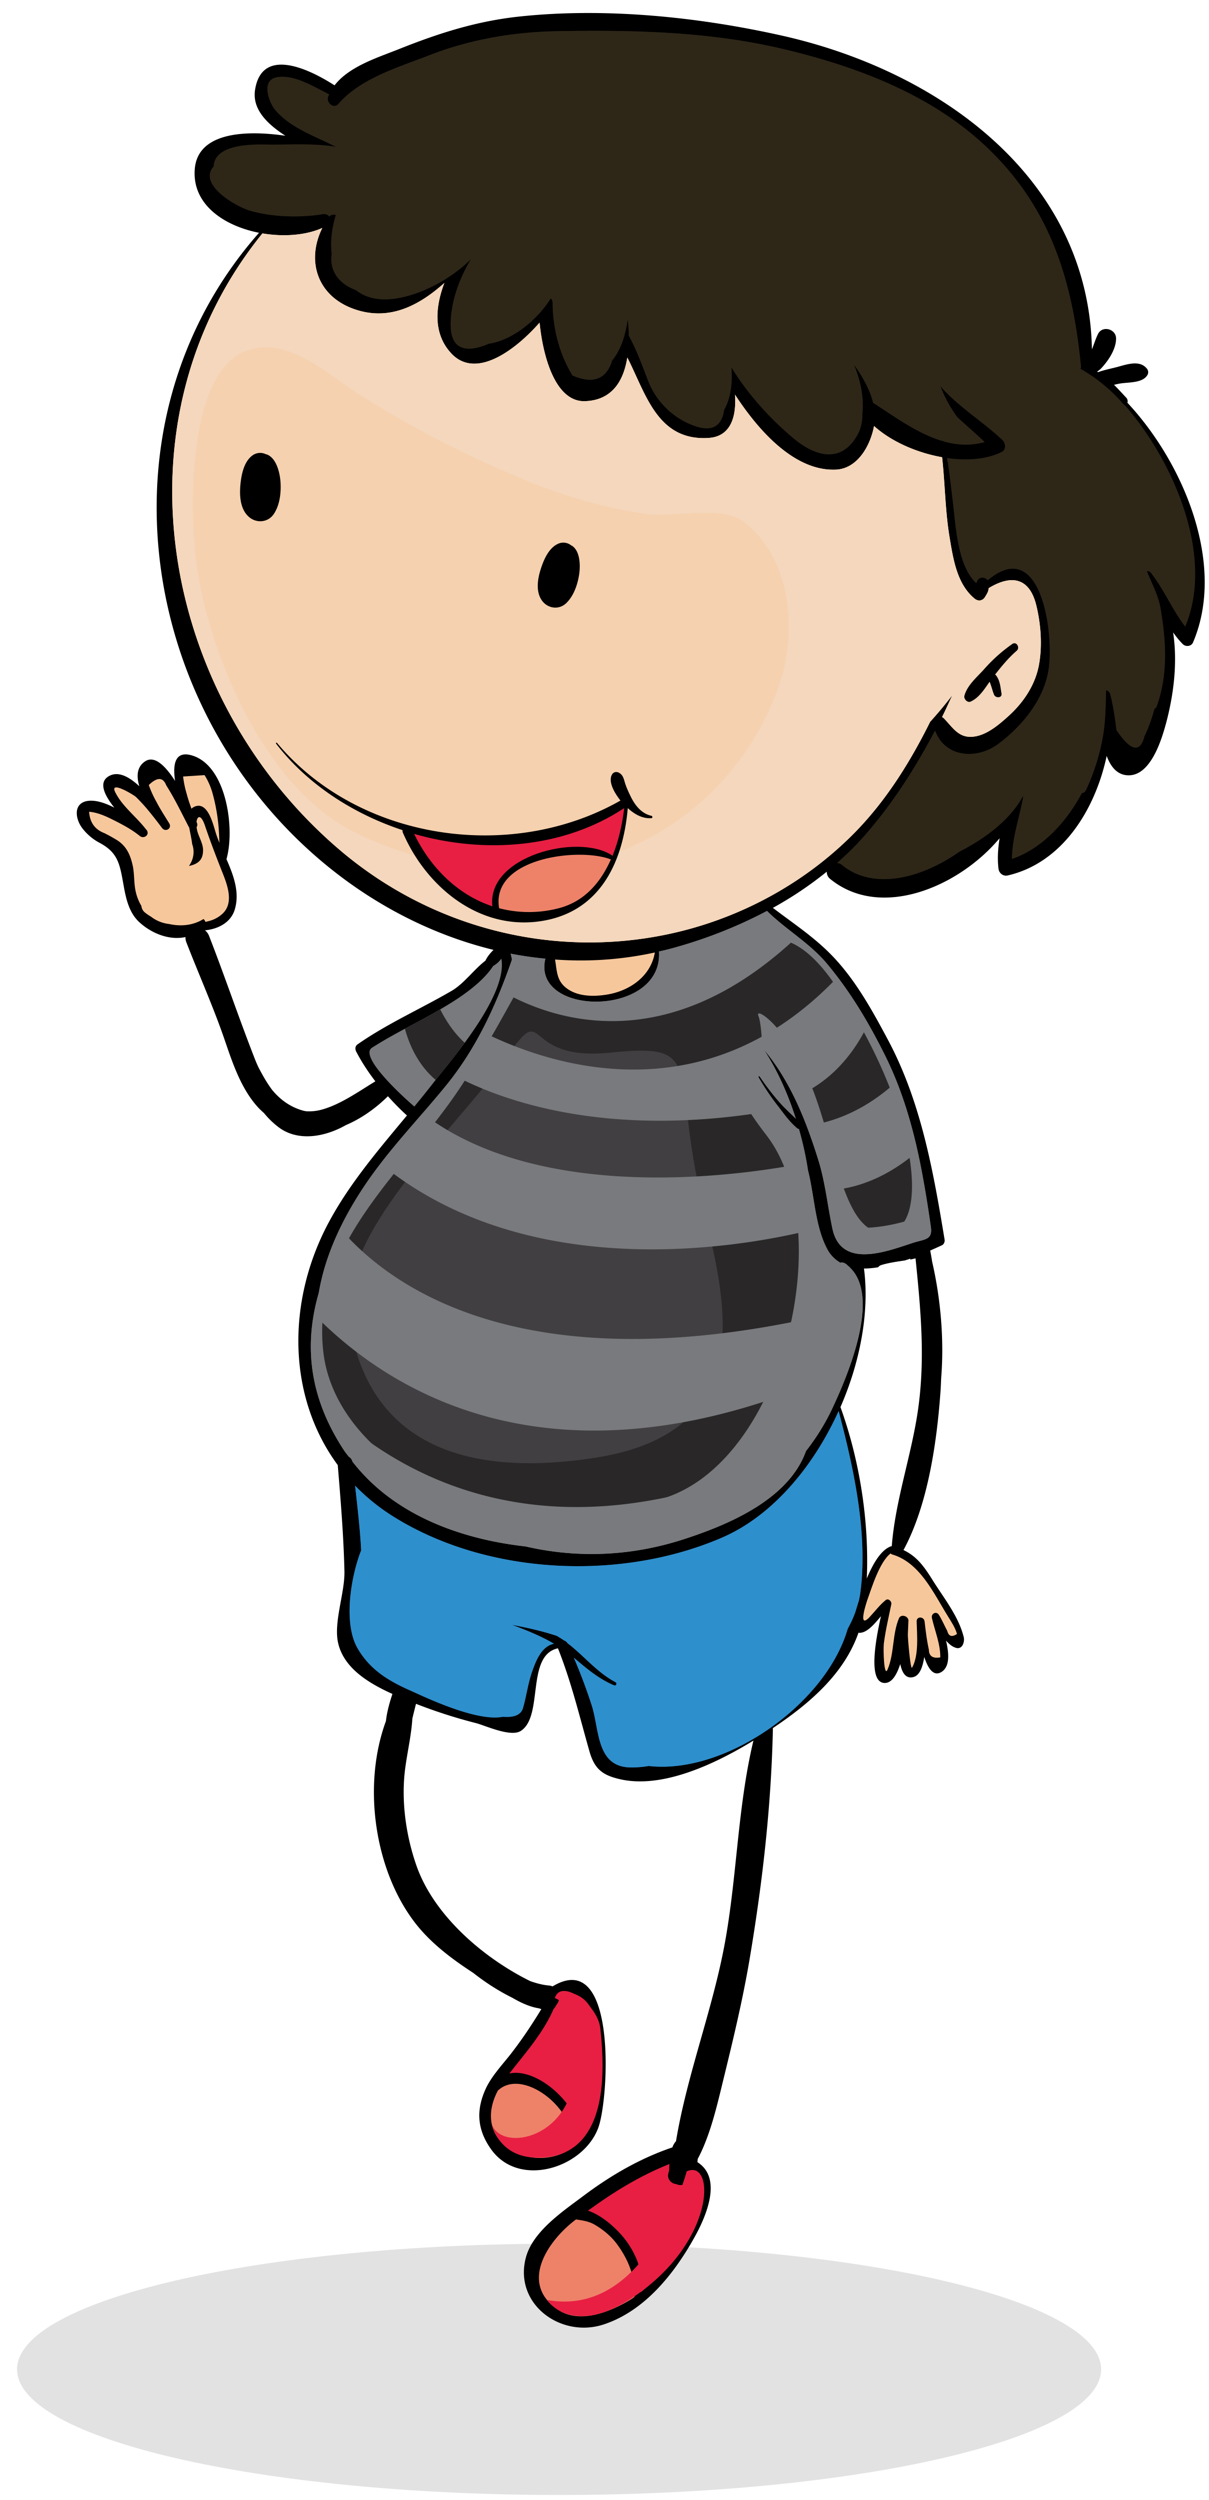
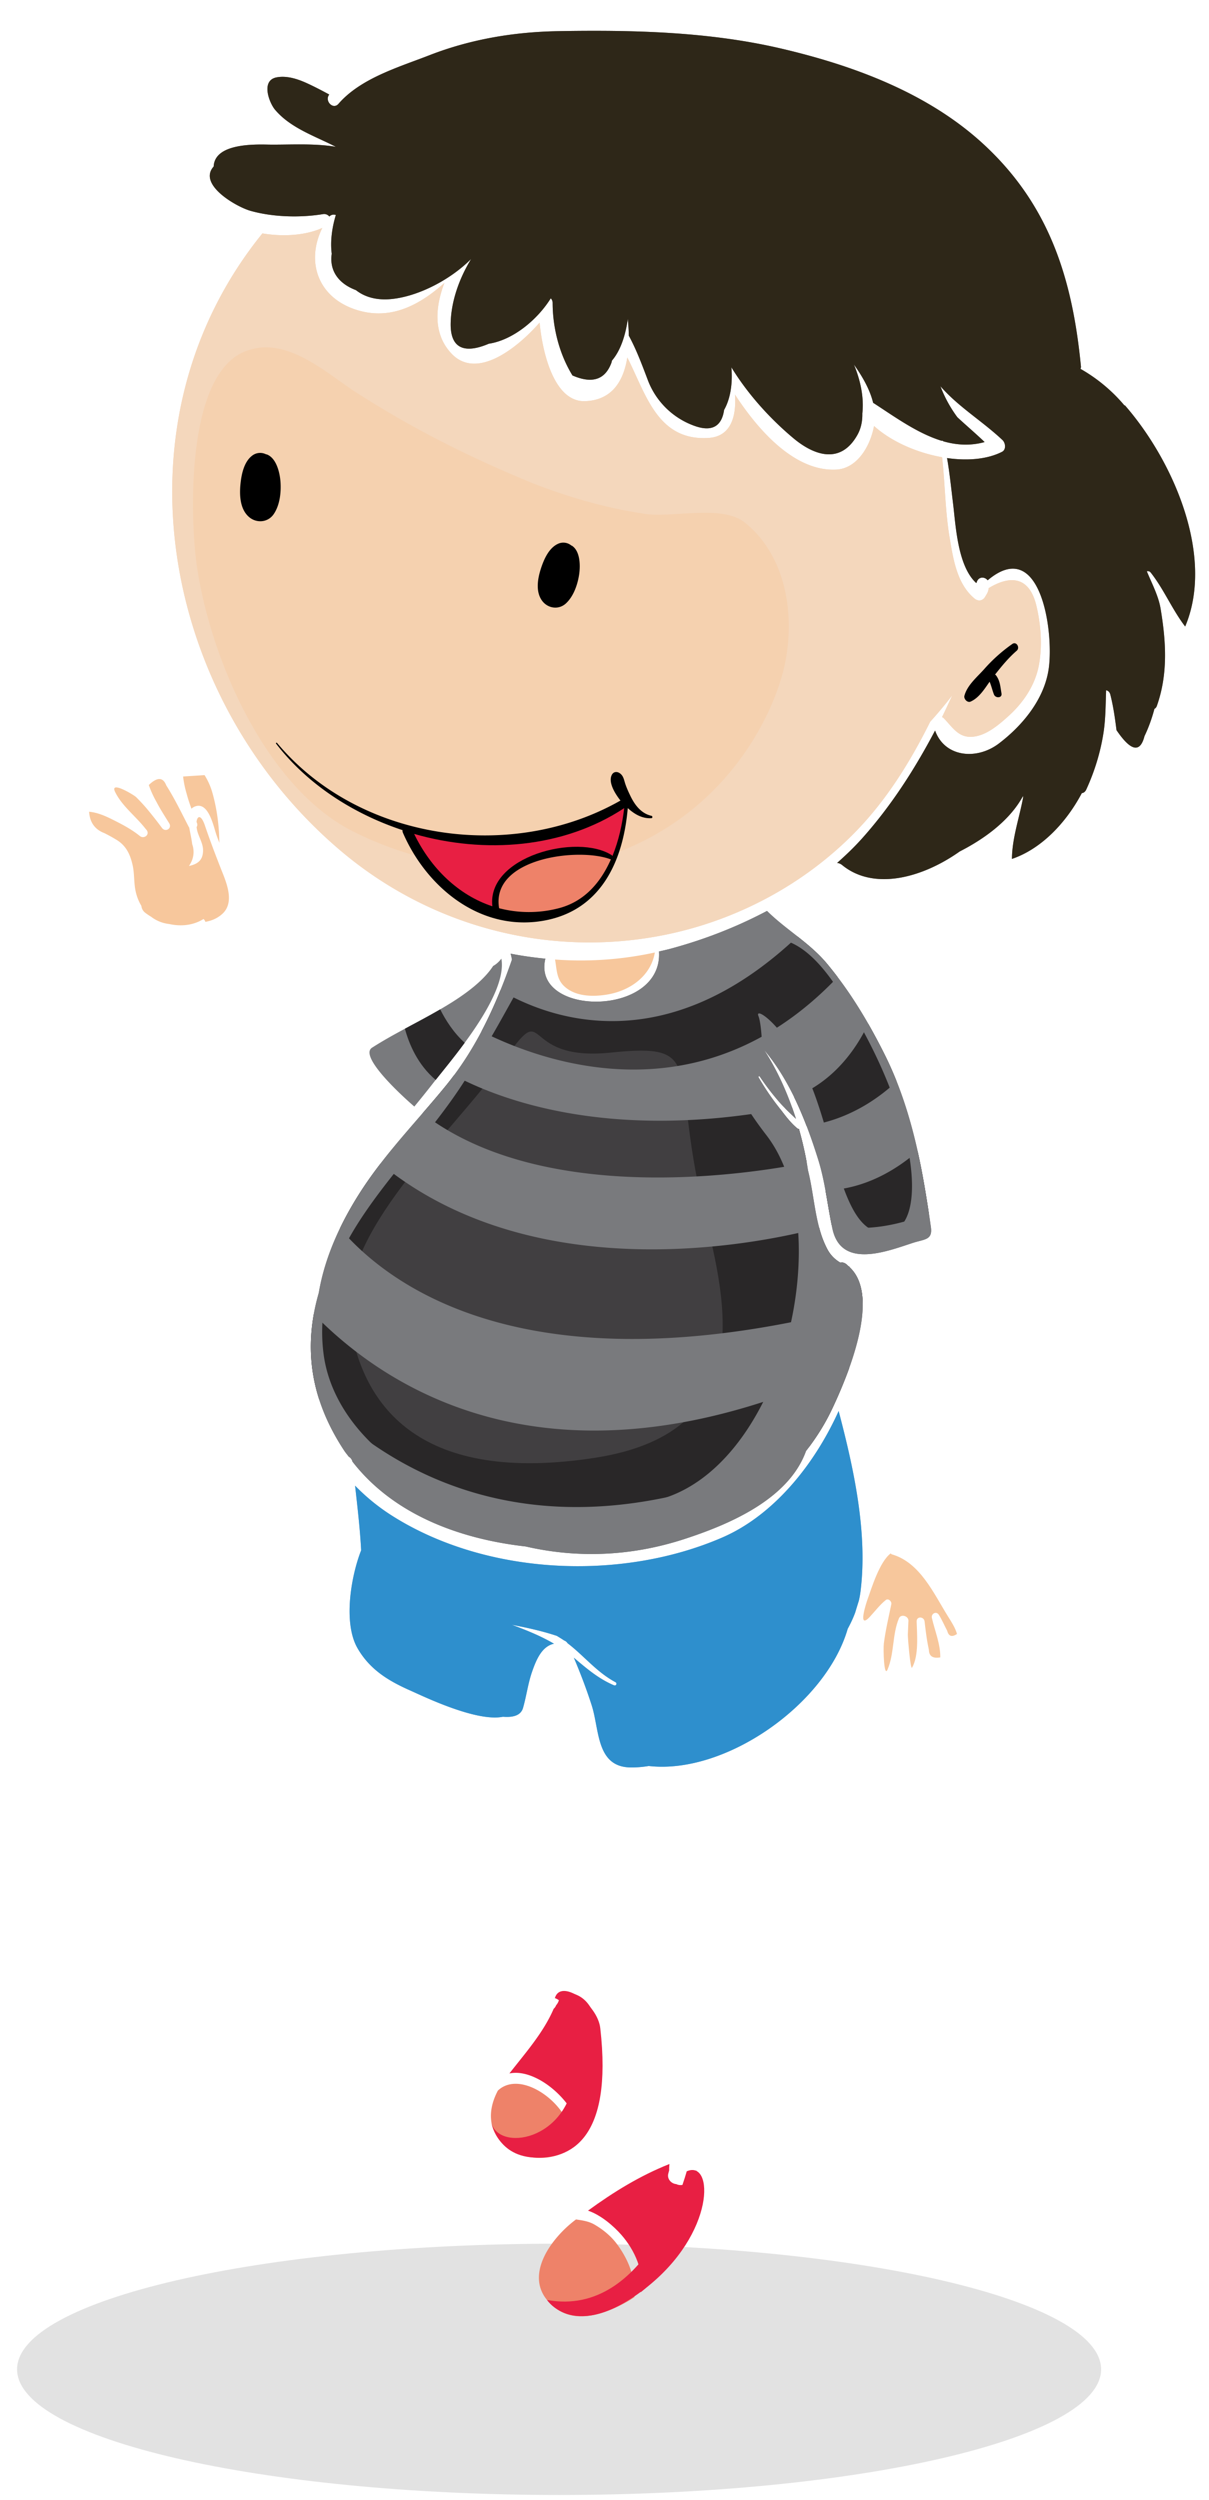
<svg xmlns="http://www.w3.org/2000/svg" xmlns:xlink="http://www.w3.org/1999/xlink" id="svg391" version="1.1" viewBox="0 0 75 155" height="155" width="75">
  <defs id="defs215">
    <path d="M367.06 2089.908c0-4.303 15.053-7.791 33.623-7.791 18.57 0 33.624 3.488 33.624 7.79 0 4.303-15.054 7.792-33.624 7.792s-33.624-3.489-33.624-7.791z" id="4ktib" />
-     <path d="M381.595 2040.876c-.372-.898-.853-1.73-1.45-1.98-.003-.002-.01 0-.012-.004-.03-.012-.063-.018-.093-.029-.002-.009.004-.018.002-.028-.219-2.807-1.224-5.62-1.626-8.428-.456-3.195-.164-6.224.155-9.384.114.023.22.058.334.076-.008-.02-.01-.04-.019-.061.112.04.228.075.34.114.506.077 1.014.145 1.473.287a.36.36 0 0 1 .191.137c.3.046.596.08.88.077-.348 2.67.223 5.762 1.458 8.592-1.19 3.294-1.786 7.067-1.633 10.631zm48.293-48.22c-.485-.057-1.053.136-1.612.42.592-.75.989-1.534.377-1.927-.588-.376-1.285 0-1.93.602.184-.622.157-1.192-.348-1.537-.601-.41-1.284.296-1.87 1.207.156-1.047.004-1.911-1.082-1.57-2.121.665-2.64 4.55-2.106 6.42-.442 1.016-.833 2.06-.515 3.122.244.814 1.04 1.216 1.851 1.29a.805.805 0 0 0-.252.336c-.992 2.544-1.86 5.13-2.856 7.669-.055.137-.112.273-.173.408-.015.026-.027.055-.04.084-.259.496-.537.991-.865 1.42-.46.55-1.036.99-1.774 1.226-.108.034-.216.061-.323.077a2.97 2.97 0 0 1-1.043-.124c-1.129-.33-2.232-1.115-3.246-1.732.437-.572.84-1.175 1.182-1.833.085-.162.08-.35-.082-.462-1.84-1.285-3.898-2.19-5.833-3.316-.764-.444-1.37-1.313-2.097-1.872-.11-.242-.294-.463-.499-.668 3.422-.835 6.677-2.422 9.54-4.595 12.434-9.442 15.48-27.997 5.005-39.868 2.2-.432 4.183-1.783 3.983-3.983-.202-2.22-3.065-2.403-5.618-2.032 1.14-.74 2.071-1.65 1.88-2.856-.426-2.687-3.357-1.285-4.93-.269-.901-1.178-2.696-1.729-3.986-2.245-2.492-.995-4.843-1.746-7.523-2.027-5.312-.561-11.075.027-16.275 1.195-9.682 2.174-18.999 8.785-19.199 19.445-.135-.32-.227-.655-.385-.965-.275-.529-1.113-.3-1.113.291-.002.673.493 1.401.943 1.872.043.044.128.112.232.182-.018.013-.04.022-.06.034-.382-.138-.8-.219-1.16-.313-.613-.161-1.444-.475-1.886.121a.346.346 0 0 0-.028.344c.3.56 1.231.453 1.791.568.095.019.197.041.297.064-.276.27-.528.553-.753.792a.314.314 0 0 0-.079.32c-3.495 3.737-6.131 10.045-4.069 14.867.107.248.454.282.635.098.23-.232.42-.473.598-.724-.279 1.84-.044 3.792.413 5.539.287 1.084.994 3.48 2.49 3.314.607-.069.98-.552 1.218-1.195.719 3.369 2.772 6.638 6.139 7.412.288.067.543-.142.574-.428.075-.642.028-1.264-.07-1.88 2.55 3.04 7.388 5.07 10.509 2.525a.544.544 0 0 0 .211-.453 22.668 22.668 0 0 0 3.344 2.245c-1.294.99-2.597 1.83-3.746 3.04-1.414 1.49-2.44 3.359-3.401 5.16-2.048 3.845-2.804 8.128-3.507 12.383-.02.113.049.281.157.332.213.1.468.214.738.333-.045.23-.085.459-.12.689-.522 2.268-.753 4.805-.562 7.194.013.246.019.491.035.735.22 3.18.77 7.118 2.304 9.953-.802.385-1.244.962-1.792 1.841-.694 1.117-1.625 2.253-1.945 3.558-.068.275.073.77.461.67.242-.064.45-.239.637-.458-.183.79-.25 1.609.275 1.942.503.321.844-.217 1.077-.928.09.612.276 1.134.656 1.244.476.138.714-.245.832-.801.213.655.514 1.172.954 1.174 1.07.005.57-2.7.242-4.143.4.484.859 1.032 1.332 1.034.024 0 .04-.007.062-.01.891 2.55 3.026 4.387 5.31 5.914.097 4.807.652 9.637 1.453 14.372.426 2.513 1.025 4.99 1.63 7.466.392 1.597.789 3.38 1.582 4.882l.017.196c-1.59 1.007-.514 3.42.21 4.708 1.263 2.25 3.068 4.507 5.58 5.346 2.665.892 5.596-1.236 4.86-4.111-.42-1.65-2.323-2.908-3.598-3.867-1.684-1.262-3.506-2.317-5.497-2.992a1.19 1.19 0 0 0-.226-.387c-.685-4.123-2.25-8.091-3.016-12.207-.77-4.151-.8-8.514-1.787-12.63 2.297 1.406 5.58 2.986 8.223 2.407 1.128-.247 1.635-.63 1.952-1.748.623-2.185 1.108-4.254 1.952-6.38 2 .43.874 4.206 2.304 5.122.629.404 2.202-.334 2.772-.482a31.855 31.855 0 0 0 3.73-1.198c.077.304.152.609.225.91.064 1.03.304 2.037.444 3.088.264 1.99-.04 4.16-.699 6.039-1.07 3.055-4.096 5.687-7.05 7.154-.424.15-.83.251-1.205.278-.064.005-.125.03-.187.052-4.018-2.422-3.501 6.901-2.846 8.737.9 2.517 4.896 3.789 6.638 1.391.875-1.207.977-2.417.358-3.773-.354-.778-1.033-1.496-1.557-2.165-.7-.9-1.313-1.822-1.896-2.78.052-.02.104-.036.155-.052.548-.085 1.107-.34 1.638-.65.845-.418 1.661-.94 2.429-1.545 1.362-.886 2.69-1.886 3.666-3.177 2.455-3.244 3.222-8.447 1.752-12.437-.062-.57-.224-1.14-.403-1.683 1.47-.664 3.005-1.588 3.367-3.15.297-1.301-.422-3.11-.39-4.465.053-2.19.232-4.392.415-6.575 3.157-4.281 3.172-10.228.523-15.115-1.295-2.394-3.079-4.47-4.816-6.562.42-.378.808-.78 1.18-1.192.777.763 1.666 1.388 2.6 1.785 1.353.767 2.994 1.02 4.164.149.356-.266.66-.567.925-.891.112-.1.222-.199.332-.315 1.068-1.14 1.609-2.762 2.103-4.21.71-2.068 1.592-4.028 2.382-6.068a.764.764 0 0 0 .052-.321c.973.213 2.066-.198 2.848-.907.65-.587.842-1.461.988-2.28.234-1.284.317-2.03 1.485-2.65a3.311 3.311 0 0 0 1.014-.827c.524-.617.664-1.668-.306-1.781z" id="4ktic" />
    <path d="M409.664 2011.612a65.29 65.29 0 0 1-1.126-1.4c-1.11-1.43-4.684-5.485-4.275-7.772.145.189.315.348.511.454.763 1.171 2.334 2.144 3.397 2.756 1.365.79 2.785 1.458 4.116 2.311.809.52-1.718 2.869-2.623 3.65z" id="4ktid" />
    <path d="M399.633 2080.614c.026.02.056.04.082.061 1.67 1.282 3.462 3.905 1.037 5.536-1.345.902-3.23.135-4.443-.588a5.11 5.11 0 0 1-.314-.21.213.213 0 0 0 .032-.12c-.072-1.153.387-2.23 1.06-3.143.365-.494.852-.895 1.377-1.204.384-.227.772-.27 1.169-.332z" id="4ktif" />
    <path d="M392.542 2078.191c.233.263.587.374.871.232.295-.021.574-.302.5-.63-.016-.076-.041-.15-.06-.225.007-.133-.007-.262-.016-.392 1.828.728 3.467 1.736 5.052 2.892-.818.28-1.602.97-2.073 1.507-.826.943-1.44 2.287-1.196 3.555-2.047-1.641-4.932-5.494-3.431-7.56.065.212.17.418.353.621z" id="4ktih" />
    <path d="M400.292 2076.43a.289.289 0 0 0-.05-.139c-1.31-1.823 2.51-5.292 4.24-3.665 1.649 3.135-1.819 5.016-4.19 3.804z" id="4ktij" />
    <path d="M403.766 2071.564c-1.883-.398-4.621 2.273-4.39 4.172a3.823 3.823 0 0 1-.823-1.48c-.412-1.356-.467-2.857-.405-4.26.086-1.907.589-3.62 2.536-3.451a.5.5 0 0 0-.03.324c.012.043.022.086.035.129a.809.809 0 0 0 .179.336.54.54 0 0 0 .151.218c.64 1.488 1.753 2.735 2.747 4.012z" id="4ktil" />
    <path d="M383.123 1996.638c-1.968 1.61-4.985.792-7.296-.846-1.604-.817-3.14-1.976-3.924-3.437-.003.035-.01.072-.003.108.237 1.269.68 2.503.691 3.794-1.792-.609-3.337-2.196-4.336-4.079-.11-.013-.21-.082-.276-.225a13.272 13.272 0 0 1-1.075-3.562c-.128-.865-.124-1.73-.156-2.593-.118.026-.22.11-.261.269-.188.739-.286 1.449-.383 2.207-.887 1.306-1.466 1.43-1.736.371a9.573 9.573 0 0 1-.617-1.691.328.328 0 0 1-.152-.19c-.698-1.973-.571-3.981-.232-6.016.132-.801.54-1.561.856-2.326-.08-.02-.172-.009-.249.089-.815 1.037-1.33 2.295-2.13 3.336-1.834-4.34.706-10.241 3.738-13.714.01.005.02 0 .032.003a10.05 10.05 0 0 1 2.724-2.265c-.012-.034-.016-.066-.033-.103.521-5.425 1.933-10.038 6.06-13.838 3.458-3.182 8.1-4.888 12.6-5.933 4.475-1.04 9.227-1.147 13.803-1.065 2.737.051 5.409.5 7.962 1.493 1.917.746 4.26 1.425 5.642 3.016.306.35.774-.091.636-.462-.016-.043-.044-.08-.064-.12.471-.252.944-.504 1.431-.722.558-.25 1.214-.458 1.828-.341 1.004.188.456 1.581.108 2-.96 1.144-2.478 1.639-3.783 2.308 1.407-.238 2.992-.118 4.156-.138.896-.018 3.323-.083 3.425 1.322v.034c1.014 1.122-1.418 2.51-2.29 2.753-1.386.39-3.085.435-4.51.199a.409.409 0 0 0-.373.153.37.37 0 0 0-.403-.095c.237.78.353 1.628.254 2.403.164 1.12-.503 1.883-1.5 2.254-.516.403-1.198.624-2.073.564-1.62-.113-3.687-1.11-5.074-2.496.735 1.207 1.246 2.623 1.269 4.003.028 1.882-1.273 1.722-2.365 1.253-1.502-.229-3.013-1.484-3.846-2.816a.41.41 0 0 0-.114.285c-.003 1.554-.416 3.17-1.23 4.498-1.219.529-2.022.27-2.415-.778-.016-.047-.025-.098-.038-.146-.54-.631-.841-1.576-.982-2.584-.03.338-.055.685-.059 1.036-.477.88-.813 1.788-1.17 2.728a4.827 4.827 0 0 1-2.907 2.87c-1.241.447-1.717-.144-1.837-.99-.407-.713-.537-1.695-.45-2.642-1.006 1.642-2.374 3.162-3.834 4.386-1.346 1.13-2.955 1.616-3.974-.173-.24-.42-.327-.878-.317-1.347-.11-.982.109-2.044.521-3.036-.524.736-.989 1.545-1.19 2.371-1.316.85-2.73 1.889-4.242 2.354a.11.11 0 0 0-.112.034c-.825.236-1.68.29-2.564.047.553-.532 1.138-1.025 1.692-1.54a7.99 7.99 0 0 0 1.05-1.92c-1.122 1.286-2.599 2.159-3.85 3.337-.188.18-.241.59.033.729.916.466 2.144.565 3.407.385-.165.946-.26 1.908-.377 2.858-.162 1.331-.279 3.846-1.436 4.894a.335.335 0 0 1-.026-.049c-.112-.373-.505-.351-.68-.122-3.25-2.744-4.101 3.056-3.797 5.414.25 1.917 1.607 3.57 3.103 4.706 1.393 1.054 3.37.84 3.955-.807 1.264 2.397 2.726 4.68 4.553 6.717.477.532.994 1.022 1.526 1.494a.584.584 0 0 0-.314.132z" id="4ktin" />
    <path d="M382.334 1994.617c-1.943-1.982-3.425-4.357-4.67-6.861a26.253 26.253 0 0 1-1.375-1.649c.214.451.415.908.639 1.355a.342.342 0 0 0-.117.08c-.61.638-.975 1.319-2.012 1.106-.762-.158-1.468-.77-2.023-1.275-.918-.836-1.634-1.913-1.86-3.138-.22-1.194-.123-2.512.16-3.687.423-1.757 1.566-1.93 2.957-1.08.03.217.06.27.228.546.15.246.423.285.647.101 1.095-.904 1.324-2.449 1.547-3.776.278-1.651.283-3.33.467-4.99 1.575-.277 3.164-.976 4.224-1.937.217 1.192 1.01 2.647 2.366 2.707 2.54.113 4.78-2.382 6.26-4.654-.092 1.29.21 2.607 1.653 2.69 3.17.188 3.874-2.746 5.026-4.99.23 1.45.937 2.65 2.621 2.709 1.883.065 2.63-2.897 2.82-4.872 1.393 1.592 3.898 3.572 5.46 1.929 1.142-1.203 1.031-2.855.445-4.39 1.455 1.3 3.171 2.263 5.18 1.75 2.596-.664 3.472-2.974 2.394-5.158 1.018.457 2.393.561 3.716.338 9.464 11.682 6.3 28.802-4.813 38.243-5.62 4.776-13.073 6.726-20.285 5.224-4.393-.914-8.517-3.124-11.655-6.322z" id="4ktip" />
    <path d="M399.985 1999.551c-15.651.99-21.652-11.757-18.306-22.495.773-2.48 5.883-2.1 6.638-4.824.754-2.724 5.15 2.04 7.301-2.724.457-1.011 5.437 2.49 6.915-2.567 0 0 4.98 1.711 6.226-.7 1.245-2.413-.233-3.036 2.256-2.413 2.49.622 6.169-1.09 5.758-3.735-.41-2.645 2.806-1.474 5.579 3.813 2.773 5.286 4.715 33.932-22.367 35.645zm19.102-42.08c-1.323.223-2.698.119-3.716-.338 1.078 2.184.202 4.494-2.395 5.158-2.008.514-3.724-.45-5.179-1.75.586 1.535.697 3.187-.446 4.39-1.561 1.643-4.066-.337-5.46-1.929-.19 1.975-.936 4.938-2.819 4.872-1.684-.06-2.39-1.26-2.621-2.71-1.152 2.245-1.857 5.18-5.026 4.991-1.442-.083-1.745-1.4-1.653-2.69-1.48 2.272-3.72 4.767-6.26 4.654-1.356-.06-2.15-1.515-2.366-2.707-1.06.96-2.649 1.66-4.224 1.938-.184 1.658-.19 3.338-.467 4.99-.223 1.326-.452 2.871-1.547 3.775-.224.184-.497.145-.647-.101-.169-.276-.198-.329-.228-.547-1.391-.85-2.534-.676-2.958 1.081-.282 1.175-.379 2.493-.158 3.687.225 1.225.941 2.302 1.859 3.138.555.505 1.261 1.117 2.023 1.275 1.037.213 1.402-.468 2.012-1.106a.342.342 0 0 1 .117-.08c-.224-.447-.425-.904-.639-1.355.432.567.897 1.117 1.375 1.649 1.245 2.504 2.727 4.879 4.67 6.86 3.138 3.198 7.262 5.408 11.655 6.322 7.212 1.502 14.666-.448 20.285-5.224 11.112-9.441 14.277-26.561 4.813-38.243z" id="4ktir" />
    <path d="M399.402 1996.565c4.6 1.084 10.37-.055 14.339-2.156 5.369-2.918 8.773-11.058 9.474-16.777.35-3.035.583-11.906-3.385-12.956-2.335-.7-4.67 1.4-6.42 2.567-3.618 2.335-7.12 4.086-11.089 5.72-2.1.817-4.435 1.517-6.77 1.867-1.634.35-4.768-.561-6.285.49-2.451 1.867-3.27 5.354-2.616 8.728.629 3.242 3.982 10.449 12.752 12.517z" id="4ktit" />
    <path d="M400.934 2002.494c-.13.754-.082 1.376-.834 1.863-.68.44-1.601.438-2.37.314-1.483-.236-2.751-1.183-2.986-2.613a21.58 21.58 0 0 0 6.19.436z" id="4ktiv" />
    <path d="M381.413 2043.257c-.33-.353-.615-.742-.995-1.047-.16-.13-.382.086-.345.256.17.823.357 1.604.464 2.435.044.345-.004 2.143-.23 1.618-.425-1.001-.288-2.18-.706-3.174-.123-.296-.6-.147-.59.155.003.027.004.054.005.08v.002c.009.258.02.516.033.774.008.147-.16 2.223-.263 2.044-.428-.737-.307-2.043-.284-2.861.01-.34-.456-.315-.492-.003-.03.259-.06.517-.096.776-.043.329-.101.654-.17.98-.007.395-.243.553-.709.472-.01-.823.338-1.646.52-2.44.063-.274-.274-.453-.432-.197-.199.316-.343.664-.519.994-.087.338-.287.403-.605.194.102-.382.357-.766.566-1.104.897-1.443 1.732-3.33 3.473-3.835.036-.01.048-.04.074-.06.7.522 1.203 2.212 1.42 2.803.096.261.653 1.961-.119 1.138z" id="4ktix" />
    <path d="M413.193 2045.187c-.76 1.325-1.909 2.026-3.26 2.624-.818.362-4.113 1.97-5.767 1.635-.625.052-1.109-.076-1.246-.545-.212-.738-.306-1.508-.558-2.236-.274-.79-.618-1.585-1.362-1.748.825-.484 1.71-.838 2.612-1.174-.95.183-1.882.387-2.793.69-.15.095-.302.182-.448.284a.395.395 0 0 0-.212.168c-1.027.783-1.795 1.786-2.972 2.416-.125.066-.044.251.09.195.959-.404 1.708-1.05 2.492-1.713a34.178 34.178 0 0 0-1.116 2.977c-.48 1.52-.276 3.798-2.404 3.829a6.421 6.421 0 0 1-1.128-.09c-4.76.544-10.99-3.825-12.343-8.507-.18-.33-.34-.669-.467-1.015-.061-.205-.137-.45-.222-.721a5.411 5.411 0 0 1-.107-.598c-.453-3.66.432-7.649 1.359-11.17 1.566 3.462 4.12 6.5 7.213 7.841 6.301 2.732 14.658 2.349 20.494-1.35a12.578 12.578 0 0 0 2.29-1.862c-.144 1.308-.306 2.669-.376 4.009.636 1.616 1.122 4.505.23 6.061z" id="4ktiz" />
    <path d="M412.778 2016.557c1.353 2.025 2.421 4.27 2.813 6.605.893 3.092.692 6.35-1.583 9.792-.084.128-.184.24-.273.364a.479.479 0 0 0-.232.307c-2.51 3.237-6.56 4.79-10.748 5.263-3.203.737-6.527.615-9.817-.452-2.803-.91-6.499-2.474-7.574-5.468a13.76 13.76 0 0 1-1.611-2.595c-.9-1.907-3.096-6.964-1.082-8.808l.003-.026c.016-.004.027-.011.043-.017.057-.047.102-.103.163-.147.139-.096.255-.112.348-.079a2.09 2.09 0 0 0 .815-.842c.762-1.413.795-3.306 1.2-4.893.125-.867.327-1.718.56-2.56.034-.006.064-.007.098-.033.469-.381.826-.899 1.194-1.372.447-.568.85-1.175 1.214-1.798.031-.053-.04-.1-.074-.048-.36.541-.754 1.052-1.178 1.544-.33.382-.703.719-1.062 1.07.478-1.499 1.113-2.942 1.965-4.26-1.627 1.93-2.603 4.408-3.346 6.781-.448 1.43-.575 2.845-.888 4.305-.542 2.521-3.394 1.394-4.987.875-.734-.238-1.237-.172-1.12-.983.147-1.052.314-2.1.506-3.147.465-2.543 1.156-5.112 2.308-7.438 1.01-2.039 2.16-3.98 3.619-5.73 1.085-1.304 2.551-2.116 3.733-3.286 1.879 1 3.886 1.77 5.916 2.325.26.073.525.13.786.19-.263 4.08 7.908 4.06 7.047.446a23.121 23.121 0 0 0 2.16-.312c-.043.118-.063.245-.085.37v.006c.966 2.777 2.176 5.44 4.038 7.74 1.702 2.097 3.63 4.061 5.131 6.311z" id="4ktiB" />
    <path d="M421.783 1994.587c.054-.86.193-1.7.434-2.527.11-.352.262-.686.46-1 .443.03.887.058 1.33.086-.04.356-.112.707-.214 1.05-.084.321-.19.637-.305.95a.637.637 0 0 0-.285-.163c-.765-.213-1.069 1.182-1.226 1.669-.062.2-.14.403-.222.607.01-.225.014-.448.028-.672z" id="4ktiD" />
    <path d="M428.895 1994.655a9.73 9.73 0 0 0-.7.384c-.659.375-.915.952-1.066 1.651-.081.38-.077.834-.121 1.221-.052.49-.201.907-.412 1.257a.607.607 0 0 1-.218.41c-.121.096-.25.183-.384.263-.329.253-.712.405-1.13.453-.63.139-1.29.106-1.893-.184-.08-.038-.154-.083-.232-.128a.411.411 0 0 0-.113.177c-.366-.067-.717-.195-1.047-.49-.777-.698-.28-1.898.03-2.672.37-.936.72-1.856 1.044-2.809.238-.703.475-.61.521-.231-.01.028-.019.056-.03.083a.253.253 0 0 0 .027.242c-.015.12-.038.245-.084.378-.11.319-.311.687-.317 1.03-.009.61.282.876.868 1.003h.006a1.674 1.674 0 0 1-.155-.27 1.427 1.427 0 0 1-.045-1.085c.034-.306.12-.67.184-1.03.008-.013.021-.021.028-.037.45-.87.87-1.745 1.395-2.574.202-.518.563-.524 1.085-.022-.13.367-.291.721-.486 1.063-.233.451-.515.878-.78 1.31-.194.316.23.579.448.286.317-.426.643-.843.986-1.249.197-.228.403-.447.615-.659.123-.126 1.663-1.061 1.306-.322-.434.888-1.301 1.52-1.9 2.3l-.006.002h.001c-.016.022-.036.042-.053.064-.21.285.168.572.423.366.542-.439 1.175-.763 1.797-1.07.422-.209.88-.392 1.351-.436-.042.658-.355 1.1-.943 1.325z" id="4ktiF" />
    <path d="M401.814 1978.263c-.18-.556-.486-1.277-1.055-1.54a.78.78 0 0 0-.84.105c-.01.004-.02.002-.03.007-.514.332-.531 1.216-.453 1.763.092.635.344 1.376.827 1.82.454.415 1.144.309 1.494-.197.39-.561.253-1.35.057-1.958z" id="4ktiH" />
    <path d="M420.452 1973.054c-.057-.605-.207-1.403-.723-1.797a.81.81 0 0 0-.876-.083c-.01.001-.022-.004-.032 0-.596.22-.81 1.116-.854 1.684-.05.666.038 1.47.426 2.03.367.524 1.091.572 1.56.137.52-.48.56-1.31.499-1.971z" id="4ktiI" />
    <path d="M418.184 1989.06c-5.078 6.074-14.541 7.429-21.309 3.577.36-.452.774-1.152.533-1.599-.112-.208-.338-.212-.512-.079-.204.156-.235.38-.31.615-.086.264-.2.515-.32.763-.27.566-.67 1.103-1.31 1.246-.082.018-.081.146.005.148.573.034 1.054-.255 1.462-.625.285 3.331 1.698 6.406 5.31 6.996 3.888.635 7.186-2.11 8.638-5.468a.294.294 0 0 0 .022-.161c3.107-1.029 5.924-2.867 7.846-5.364.027-.035-.027-.085-.055-.048z" id="4ktiJ" />
    <path d="M400.776 1999.332c-1.648-.399-2.673-1.611-3.309-3.053.011-.002.016.004.026 0 2.023-.757 7.438-.066 6.911 3.034a7.305 7.305 0 0 1-3.628.019z" id="4ktiK" />
    <path d="M404.822 1999.195c.355-3.101-5.277-4.546-7.408-3.168-.02.014-.028.035-.039.054-.39-.953-.617-1.994-.731-2.975 3.761 2.483 8.636 2.859 13.031 1.6-1.043 2.152-2.758 3.796-4.853 4.489z" id="4ktiM" />
    <path d="M374.303 1984.478a9.897 9.897 0 0 0-1.738-1.551c-.256-.176-.49.231-.27.421.509.44.93.955 1.345 1.48-.016.013-.035.012-.048.03-.272.346-.278.72-.353 1.138-.052.3.373.306.466.067.104-.265.161-.535.271-.794.335.477.662 1.004 1.182 1.234.202.087.432-.172.381-.362-.172-.658-.793-1.164-1.236-1.663z" id="4ktiO" />
    <path d="M409.153 2012.029c-.51-.59-1.017-1.18-1.506-1.782-.153-.19-.3-.383-.445-.577-2.805 1.501-9.52 4.07-20.25 2.113-.32.42-.643.853-1.05 1.185-.035.026-.065.027-.098.034a21.896 21.896 0 0 0-.483 2.087c2.626.538 16.084 2.918 23.832-3.06z" id="4ktiP" />
    <path d="M405.496 2006.949a27.972 27.972 0 0 1-1.174-2.546c-2.983 1.744-10.196 4.45-18.432-3.335-.653.514-1.294 1.045-1.838 1.7-.223.267-.437.54-.646.816 8.426 8.87 18.273 5.295 22.09 3.365z" id="4ktiR" />
    <path d="M385.995 2012.365c.218-.214.44-.423.655-.639-.137-.026-.273-.05-.411-.077a22.35 22.35 0 0 0-.244.716z" id="4ktiT" />
    <path d="M415.898 2024.483c-4.785 4.895-15.301 11.557-33.21 3.348a28.973 28.973 0 0 0 1.065 2.542c.394.836.875 1.607 1.412 2.326 16.016 7.843 25.86 1.633 30.403-2.936.582-1.812.638-3.57.33-5.28z" id="4ktiV" />
    <path d="M414.276 2019.162c-.433-.9-.94-1.771-1.498-2.605a25.782 25.782 0 0 0-1.02-1.409c-9.897 8.106-24.424 4.734-27.213 3.984a6.073 6.073 0 0 1-.502 1.322c-.205.386-.49.653-.816.842-.092-.033-.208-.017-.347.079-.061.044-.106.1-.163.147-.016.006-.027.013-.043.017l-.003.026c-.612.56-.833 1.416-.823 2.39 20.51 5.419 29.288-1.117 32.428-4.793z" id="4ktiX" />
    <path d="M378.125 2015.935c-.14.76-.262 1.522-.377 2.284 1.633.67 3.834 1.229 6.027.725.145-.716.255-1.423.384-2.127-2.413-.087-4.352-1.249-5.718-2.434a40.285 40.285 0 0 0-.316 1.552z" id="4ktiZ" />
    <path d="M381.506 2006.48a37.874 37.874 0 0 0-1.073 2.017c-.252.508-.478 1.03-.689 1.559 1.182 1.106 3.063 2.41 5.585 2.758.231-.603.486-1.2.77-1.782-2.497-.985-3.884-3.054-4.593-4.552z" id="4ktiab" />
    <path d="M410.247 2006.784c-.694-.373-1.391-.738-2.076-1.134-.037-.02-.075-.043-.113-.065-.334.667-.827 1.443-1.52 2.072.677.922 1.354 1.742 1.8 2.303 1.115-.94 1.652-2.221 1.91-3.176z" id="4ktiad" />
    <path d="M415.295 2026.936c-.88 6.905-11.064 12.42-21.299 8.898-7.35-2.529-10.605-16.71-6.17-22.453 4.436-5.743.825-5.654.49-4.46-.333 1.196-.287-2.217 0-2.918.289-.7-1.968.788-3.447 4.752-1.478 3.964-1.93 9-4.59 8.663-2.66-.336-1.838-7.657 3.127-15.127 2.558-3.848 4.874-4.116 8.383-.89 3.508 3.225 9.966 2.446 10.51.89.546-1.556.697.147 4.24 5.716 3.543 5.568 9.636 10.023 8.756 16.929zm.296-3.774c-.392-2.334-1.46-4.58-2.813-6.605-1.5-2.25-3.43-4.214-5.13-6.31-1.863-2.302-3.073-4.964-4.038-7.741l-.001-.005c.022-.126.042-.253.085-.371-.714.14-1.434.24-2.16.312.861 3.614-7.31 3.635-7.047-.446-.261-.06-.526-.117-.786-.19a28.868 28.868 0 0 1-5.916-2.325c-1.182 1.17-2.648 1.982-3.733 3.287-1.46 1.75-2.61 3.69-3.62 5.73-1.151 2.325-1.842 4.894-2.307 7.437a76.076 76.076 0 0 0-.507 3.147c-.116.811.387.745 1.12.983 1.595.519 4.446 1.646 4.988-.875.313-1.46.44-2.875.888-4.305.743-2.373 1.72-4.85 3.346-6.782-.852 1.319-1.487 2.762-1.965 4.262.359-.352.731-.689 1.062-1.07.424-.493.818-1.004 1.178-1.545.033-.052.105-.005.074.048-.364.623-.767 1.23-1.214 1.798-.368.473-.725.99-1.194 1.372-.034.026-.064.027-.097.034a20.26 20.26 0 0 0-.56 2.559c-.406 1.587-.44 3.48-1.2 4.893a2.09 2.09 0 0 1-.816.842c-.093-.033-.21-.017-.348.079-.061.044-.106.1-.163.147-.016.006-.027.013-.043.017l-.003.026c-2.014 1.844.181 6.9 1.082 8.808.444.94.992 1.803 1.611 2.595 1.075 2.994 4.77 4.558 7.574 5.468 3.29 1.067 6.614 1.189 9.817.452 4.188-.473 8.238-2.026 10.748-5.263a.479.479 0 0 1 .232-.307c.09-.124.189-.236.273-.364 2.275-3.442 2.476-6.7 1.583-9.792z" id="4ktiaf" />
    <path d="M391.789 2017.675c1.98-8.497-.244-10.026 5.678-9.41 5.923.618 3.72-3.683 6.764.657 3.045 4.34 10.246 10.543 9.449 15.99-.797 5.448-4.532 10.116-15.193 8.482-10.66-1.634-7.95-10.349-6.698-15.719z" id="4ktiah" />
    <path d="M411.676 2044.833c-2 2.162-7.51 4.613-7.587 3.268-.076-1.345-2.152-2.318-1.05-2.801 1.364-.597 3.21-4.027 4.801-5.02 1.591-.991 4.411-4.168 4.245-2.509-.166 1.66 1.591 4.9-.409 7.062zm-14.209.584c-2.015 2.1-.824 2.365.272 2.583 1.095.217-.32 4.153-3.288 3.353-2.967-.8-11.698-4.505-11.763-13.373-.036-4.912.562-3.467 4.795 0 4.234 3.468 8.372 4.979 16.283 2.472 7.91-2.506-4.284 2.864-6.299 4.965zm15.495-6.291c.07-1.34.232-2.7.376-4.009a12.578 12.578 0 0 1-2.29 1.862c-5.836 3.699-14.193 4.082-20.494 1.35-3.093-1.342-5.647-4.38-7.213-7.84-.927 3.52-1.812 7.509-1.36 11.169.025.2.06.4.108.598.085.27.16.516.222.721.127.346.286.684.467 1.015 1.354 4.682 7.583 9.05 12.343 8.507.379.061.755.096 1.128.09 2.128-.03 1.924-2.31 2.404-3.829.323-1.016.703-2 1.116-2.977-.784.662-1.533 1.31-2.492 1.713-.134.056-.215-.13-.09-.195 1.177-.63 1.945-1.633 2.972-2.416a.395.395 0 0 1 .212-.168c.146-.102.298-.19.448-.284.91-.303 1.843-.507 2.793-.69-.902.336-1.787.69-2.612 1.174.744.163 1.088.958 1.362 1.748.252.728.346 1.498.558 2.236.137.469.62.597 1.246.545 1.654.336 4.95-1.273 5.766-1.635 1.352-.598 2.501-1.299 3.26-2.624.892-1.556.406-4.445-.23-6.061z" id="4ktiaj" />
    <path d="M386.348 2044.658c-2.154-2.769-3.618-7.295-1.11-6.245 2.51 1.05 4.962 5.194 10.68 4.144 5.72-1.05-.232 1.75-.874 3.618-.643 1.868.816 4.319-2.043 3.152-2.86-1.168-4.669-2.119-6.653-4.67z" id="4ktial" />
    <path d="M404.673 2045.066c1.563-1.71 4.144-4.143 5.253-5.427 1.109-1.284 1.288.555 1.809 2.451.521 1.896-3.327 4.204-5.194 4.524-1.868.32-2.758-.573-1.868-1.548z" id="4ktian" />
    <path d="M413.894 1955.307c-2.626-1.809 1.355 1.34-.408 3.794-1.763 2.454-6.874.501-8.573-1.968-1.699-2.468 1.103 2.026 1.161 4.886.058 2.86-5.078-.876-6.011-3.21-.934-2.334 1.42 4.377-.662 5.952-2.081 1.576-2.49-1.867-2.782-4.435-.291-2.568-.7 4.844-2.8 6.537-2.102 1.692-3.911-1.926-3.152-4.552.758-2.627-2.218 6.536-4.961 6.944-2.743.409-3.56-3.735-1.868-6.244 1.693-2.51-2.042 2.393-3.443 4.668-1.4 2.277-4.552 1.635-1.809-2.275 2.743-3.91-1.868.525-4.144 2.743-2.276 2.217-2.903 4.186-.233 3.91 2.67-.276-1.576 4.727-2.918 4.143-1.343-.583-4.844 6.479-1.226 10.622 3.619 4.144 6.19 4.757 6.887 3.385.696-1.372-.452.689 2.86 3.56 3.31 2.871-5.253 2.23-8.288-2.562s-1.516-.59-.729 1.161-3.123.474-3.59-8.87c-.116-2.335-2.088 2.349-1.867 3.91.22 1.56-2.685-5.194 1.225-11.147s-2.684-.292-3.384 1.576c-.7 1.867-2.102-6.479 5.544-10.505 0 0-.72-2.25 2.072-8.872 1.497-3.552 10.314-13.685 29.909-12.839 9.922.429 12.373 4.67 10.39 5.253-1.985.583 4.226 2.311 8.12 2.1 3.893-.21-2.693 4.144-5.32 2.335zm8.215-1.985v-.034c-.102-1.405-2.53-1.34-3.425-1.322-1.164.02-2.75-.1-4.156.138 1.305-.67 2.822-1.164 3.783-2.309.348-.418.896-1.811-.108-2-.614-.116-1.27.092-1.828.342-.487.218-.96.47-1.431.721.02.04.048.078.064.121.138.37-.33.812-.636.462-1.382-1.59-3.725-2.27-5.642-3.016-2.553-.993-5.225-1.442-7.962-1.493-4.575-.082-9.328.025-13.802 1.065-4.501 1.045-9.143 2.75-12.6 5.933-4.128 3.8-5.54 8.413-6.061 13.838.017.037.02.069.033.103a10.05 10.05 0 0 0-2.724 2.265c-.012-.002-.022.002-.032-.003-3.032 3.473-5.572 9.375-3.738 13.714.8-1.041 1.315-2.3 2.13-3.336.078-.098.169-.11.249-.089-.317.765-.724 1.525-.856 2.326-.34 2.035-.466 4.043.232 6.015a.328.328 0 0 0 .152.19c.16.58.35 1.148.617 1.692.27 1.06.849.935 1.736-.371.097-.758.195-1.468.383-2.207.041-.16.144-.243.261-.269.032.863.028 1.728.156 2.593.183 1.234.559 2.43 1.076 3.562.064.143.165.212.275.225 1 1.883 2.544 3.47 4.336 4.079-.011-1.291-.454-2.525-.69-3.794-.007-.036-.001-.073.002-.108.784 1.461 2.32 2.62 3.924 3.437 2.31 1.638 5.328 2.456 7.296.846a.584.584 0 0 1 .314-.132 18.737 18.737 0 0 1-1.526-1.494c-1.827-2.037-3.289-4.32-4.553-6.717-.585 1.648-2.562 1.86-3.955.807-1.496-1.136-2.854-2.789-3.102-4.706-.305-2.358.546-8.158 3.796-5.414.175-.23.568-.25.68.122a.335.335 0 0 0 .026.05c1.157-1.049 1.274-3.564 1.436-4.895.117-.95.212-1.912.377-2.858-1.263.18-2.491.081-3.407-.385-.274-.14-.22-.549-.032-.73 1.25-1.177 2.727-2.05 3.849-3.336a7.99 7.99 0 0 1-1.05 1.92c-.554.515-1.139 1.008-1.692 1.54.885.244 1.74.19 2.564-.047a.11.11 0 0 1 .112-.034c1.512-.465 2.926-1.504 4.241-2.354.202-.826.668-1.635 1.191-2.371-.412.992-.63 2.054-.521 3.036-.01.469.076.927.317 1.347 1.019 1.789 2.628 1.302 3.974.173 1.46-1.224 2.828-2.744 3.833-4.386-.086.947.044 1.93.451 2.642.12.846.596 1.437 1.837.99a4.827 4.827 0 0 0 2.907-2.87c.357-.94.693-1.848 1.17-2.728.004-.351.028-.698.059-1.036.14 1.008.442 1.953.982 2.584.013.048.022.099.038.146.393 1.048 1.196 1.307 2.414.778.815-1.329 1.228-2.944 1.23-4.498a.41.41 0 0 1 .116-.285c.832 1.332 2.343 2.588 3.845 2.816 1.092.469 2.393.63 2.365-1.253-.023-1.38-.534-2.796-1.269-4.003 1.387 1.386 3.454 2.383 5.074 2.496.875.06 1.557-.16 2.074-.564.996-.37 1.663-1.134 1.5-2.254.098-.775-.018-1.623-.255-2.403a.37.37 0 0 1 .403.095.409.409 0 0 1 .374-.153c1.424.236 3.123.19 4.51-.199.871-.244 3.303-1.631 2.289-2.753z" id="4ktiap" />
    <path d="M378.489 1952.389c4.218-3.839 19.687-7.237 26.768-5.525 7.081 1.712.868 3.657-.344 3.89-1.212.234 9.526 2.205 7.27 6.38-2.257 4.174-9.417-3.344-9.494-3.967-.078-.622 2.73 5.173.47 6.07-2.258.897-4.594-4.358-4.516-4.747.078-.389 1.662 7.214 0 7.782-1.663.567-2-6.926-2-6.926s-.49 8.326-2.825 8.482c-2.334.155-2.178-7.937-1.556-9.104.622-1.168-1.713 8.641-4.436 9.106-2.723.465.156-9.028.7-9.418.545-.389-3.112 4.513-6.069 8.56-2.957 4.046-2.256-1.868.311-4.047 2.568-2.178-4.28-.426-7.859 5.429-3.58 5.854-2.412-2.627 1.634-4.806 4.046-2.179-2.257-1.4-3.112.078-.856 1.478-1.402-1.36 5.058-7.237z" id="4ktiar" />
    <path d="M392.767 2077.632s2.385 9.122 8.663 7.975c0 0-1.727 2.685-6.1-.719-4.372-3.404-4.255-8.015-2.563-7.256z" id="4ktiat" />
    <path d="M400.946 2066.893s-1.538.312-1.233 4.611c.304 4.298 4.871 4.98 5.198 2.998 0 0-.316 2.127-2.62 2.272-2.302.146-4.949-1.114-4.164-8.013.172-1.522 2.466-3.11 2.819-1.868z" id="4ktiav" />
    <filter id="4ktia">
      <feGaussianBlur id="feGaussianBlur42" stdDeviation="0 0" result="FeGaussianBlur2293Out" in="SourceGraphic" />
    </filter>
    <radialGradient gradientUnits="userSpaceOnUse" r="1352.89" cy="11263.58" cx="16329.2" id="4ktie">
      <stop id="stop45" stop-color="#b7b8ba" offset=".01" />
      <stop id="stop47" stop-color="#797a7d" offset="1" />
    </radialGradient>
    <radialGradient gradientUnits="userSpaceOnUse" r="107.35" cy="6964.94" cx="7573.31" id="4ktig">
      <stop id="stop50" stop-color="#f3b381" offset="0" />
      <stop id="stop52" stop-color="#ee8269" offset="1" />
    </radialGradient>
    <radialGradient gradientUnits="userSpaceOnUse" r="1208.89" cy="12209.12" cx="13935.93" id="4ktii">
      <stop id="stop55" stop-color="#f17965" offset="0" />
      <stop id="stop57" stop-color="#e81f43" offset="1" />
    </radialGradient>
    <radialGradient gradientUnits="userSpaceOnUse" r="437.71" cy="4135.33" cx="3809.6" id="4ktik">
      <stop id="stop60" stop-color="#f3b381" offset="0" />
      <stop id="stop62" stop-color="#ee8269" offset="1" />
    </radialGradient>
    <radialGradient gradientUnits="userSpaceOnUse" r="6095.33" cy="33613.26" cx="31522.45" id="4ktim">
      <stop id="stop65" stop-color="#f17965" offset="0" />
      <stop id="stop67" stop-color="#e81f43" offset="1" />
    </radialGradient>
    <radialGradient gradientUnits="userSpaceOnUse" r="7651.66" cy="6676.94" cx="14553.23" id="4ktio">
      <stop id="stop70" stop-color="#533b19" offset="0" />
      <stop id="stop72" stop-color="#2e2718" offset="1" />
    </radialGradient>
    <radialGradient gradientUnits="userSpaceOnUse" r="9521.23" cy="1387.4" cx="470.7" id="4ktiq">
      <stop id="stop75" stop-color="#f4d8be" offset=".01" />
      <stop id="stop77" stop-color="#f7c79c" offset="1" />
    </radialGradient>
    <radialGradient gradientUnits="userSpaceOnUse" r="9521.23" cy="1387.4" cx="470.7" id="4ktis">
      <stop id="stop80" stop-color="#f4d8be" offset=".01" />
      <stop id="stop82" stop-color="#f7c79c" offset="1" />
    </radialGradient>
    <radialGradient gradientUnits="userSpaceOnUse" r="4823.05" cy="7413.1" cx="13027.21" id="4ktiu">
      <stop id="stop85" stop-color="#f4d8be" offset=".01" />
      <stop id="stop87" stop-color="#f7c79c" offset="1" />
    </radialGradient>
    <radialGradient gradientUnits="userSpaceOnUse" r="3376.85" cy="-1704.85" cx="-12743.31" id="4ktiw">
      <stop id="stop90" stop-color="#f4d8be" offset=".01" />
      <stop id="stop92" stop-color="#f7c79c" offset="1" />
    </radialGradient>
    <radialGradient gradientUnits="userSpaceOnUse" r="2104.19" cy="14318.65" cx="16328.61" id="4ktiy">
      <stop id="stop95" stop-color="#f4d8be" offset=".01" />
      <stop id="stop97" stop-color="#f7c79c" offset="1" />
    </radialGradient>
    <radialGradient gradientUnits="userSpaceOnUse" r="10730.66" cy="-9168.72" cx="-25222.35" id="4ktiA">
      <stop id="stop100" stop-color="#73c6e7" offset="0" />
      <stop id="stop102" stop-color="#2e8fcd" offset="1" />
    </radialGradient>
    <radialGradient gradientUnits="userSpaceOnUse" r="2989.12" cy="30857.66" cx="52438.42" id="4ktiC">
      <stop id="stop105" stop-color="#b7b8ba" offset=".01" />
      <stop id="stop107" stop-color="#797a7d" offset="1" />
    </radialGradient>
    <radialGradient gradientUnits="userSpaceOnUse" r="3580.41" cy="16646.5" cx="18706.66" id="4ktiE">
      <stop id="stop110" stop-color="#f4d8be" offset=".01" />
      <stop id="stop112" stop-color="#f7c79c" offset="1" />
    </radialGradient>
    <radialGradient gradientUnits="userSpaceOnUse" r="564.16" cy="8680.73" cx="13459.79" id="4ktiG">
      <stop id="stop115" stop-color="#f4d8be" offset=".01" />
      <stop id="stop117" stop-color="#f7c79c" offset="1" />
    </radialGradient>
    <radialGradient gradientUnits="userSpaceOnUse" r="3536.98" cy="-1870.72" cx="-12291.07" id="4ktiL">
      <stop id="stop120" stop-color="#f3b381" offset="0" />
      <stop id="stop122" stop-color="#ee8269" offset="1" />
    </radialGradient>
    <radialGradient gradientUnits="userSpaceOnUse" r="7404.29" cy="-5440.65" cx="-27921.52" id="4ktiN">
      <stop id="stop125" stop-color="#f17965" offset="0" />
      <stop id="stop127" stop-color="#e81f43" offset="1" />
    </radialGradient>
    <radialGradient gradientUnits="userSpaceOnUse" r="17419.09" cy="-10754.19" cx="-77559.48" id="4ktiQ">
      <stop id="stop130" stop-color="#525354" offset="0" />
      <stop id="stop132" stop-color="#292728" offset="1" />
    </radialGradient>
    <radialGradient gradientUnits="userSpaceOnUse" r="14366.67" cy="-11038.46" cx="-59577.81" id="4ktiS">
      <stop id="stop135" stop-color="#525354" offset="0" />
      <stop id="stop137" stop-color="#292728" offset="1" />
    </radialGradient>
    <radialGradient gradientUnits="userSpaceOnUse" r="107.88" cy="2692.75" cx="1549.63" id="4ktiU">
      <stop id="stop140" stop-color="#525354" offset="0" />
      <stop id="stop142" stop-color="#292728" offset="1" />
    </radialGradient>
    <radialGradient gradientUnits="userSpaceOnUse" r="22584.56" cy="-19055.99" cx="-95005.58" id="4ktiW">
      <stop id="stop145" stop-color="#525354" offset="0" />
      <stop id="stop147" stop-color="#292728" offset="1" />
    </radialGradient>
    <radialGradient gradientUnits="userSpaceOnUse" r="22451.19" cy="-17490" cx="-96033.19" id="4ktiY">
      <stop id="stop150" stop-color="#525354" offset="0" />
      <stop id="stop152" stop-color="#292728" offset="1" />
    </radialGradient>
    <radialGradient gradientUnits="userSpaceOnUse" r="1678.63" cy="463.03" cx="-2578" id="4ktiaa">
      <stop id="stop155" stop-color="#525354" offset="0" />
      <stop id="stop157" stop-color="#292728" offset="1" />
    </radialGradient>
    <radialGradient gradientUnits="userSpaceOnUse" r="199.05" cy="5772.71" cx="7391.7" id="4ktiac">
      <stop id="stop160" stop-color="#525354" offset="0" />
      <stop id="stop162" stop-color="#292728" offset="1" />
    </radialGradient>
    <radialGradient gradientUnits="userSpaceOnUse" r="961.55" cy="7419.25" cx="9293.02" id="4ktiae">
      <stop id="stop165" stop-color="#525354" offset="0" />
      <stop id="stop167" stop-color="#292728" offset="1" />
    </radialGradient>
    <radialGradient gradientUnits="userSpaceOnUse" r="2989.12" cy="30857.66" cx="52438.42" id="4ktiag">
      <stop id="stop170" stop-color="#b7b8ba" offset=".01" />
      <stop id="stop172" stop-color="#797a7d" offset="1" />
    </radialGradient>
    <radialGradient gradientUnits="userSpaceOnUse" r="5195.15" cy="33005.79" cx="50081.46" id="4ktiai">
      <stop id="stop175" stop-color="#b7b8ba" offset=".01" />
      <stop id="stop177" stop-color="#797a7d" offset="1" />
    </radialGradient>
    <radialGradient gradientUnits="userSpaceOnUse" r="10730.66" cy="-9168.72" cx="-25222.35" id="4ktiak">
      <stop id="stop180" stop-color="#73c6e7" offset="0" />
      <stop id="stop182" stop-color="#2e8fcd" offset="1" />
    </radialGradient>
    <radialGradient gradientUnits="userSpaceOnUse" r="3566.54" cy="203.43" cx="-3034.75" id="4ktiam">
      <stop id="stop185" stop-color="#73c6e7" offset="0" />
      <stop id="stop187" stop-color="#2e8fcd" offset="1" />
    </radialGradient>
    <radialGradient gradientUnits="userSpaceOnUse" r="76.91" cy="7146.61" cx="9103.4" id="4ktiao">
      <stop id="stop190" stop-color="#73c6e7" offset="0" />
      <stop id="stop192" stop-color="#2e8fcd" offset="1" />
    </radialGradient>
    <radialGradient gradientUnits="userSpaceOnUse" r="7651.66" cy="6676.94" cx="14553.23" id="4ktiaq">
      <stop id="stop195" stop-color="#533b19" offset="0" />
      <stop id="stop197" stop-color="#2e2718" offset="1" />
    </radialGradient>
    <radialGradient gradientUnits="userSpaceOnUse" r="20781.63" cy="-16495.45" cx="-78227.04" id="4ktias">
      <stop id="stop200" stop-color="#533b19" offset="0" />
      <stop id="stop202" stop-color="#2e2718" offset="1" />
    </radialGradient>
    <radialGradient gradientUnits="userSpaceOnUse" r="864.72" cy="6159.02" cx="6919.52" id="4ktiau">
      <stop id="stop205" stop-color="#f17965" offset="0" />
      <stop id="stop207" stop-color="#e81f43" offset="1" />
    </radialGradient>
    <radialGradient gradientUnits="userSpaceOnUse" r="5542.22" cy="31396.02" cx="31604.22" id="4ktiaw">
      <stop id="stop210" stop-color="#f17965" offset="0" />
      <stop id="stop212" stop-color="#e81f43" offset="1" />
    </radialGradient>
  </defs>
  <g transform="matrix(-1,0,0,1,75.366,0)" id="g389">
    <g id="g387" transform="translate(-360,-1943)">
      <g style="filter:url(#4ktia)" id="g219">
        <use height="100%" width="100%" y="0" x="0" style="fill:#e2e2e2" id="use217" xlink:href="#4ktib" />
      </g>
      <g id="g385">
        <g id="g311">
          <g id="g223">
            <use height="100%" width="100%" y="0" x="0" id="use221" xlink:href="#4ktic" />
          </g>
          <g id="g227">
            <use height="100%" width="100%" y="0" x="0" style="fill:url(#4ktie)" id="use225" xlink:href="#4ktid" />
          </g>
          <g id="g231">
            <use height="100%" width="100%" y="0" x="0" style="fill:url(#4ktig)" id="use229" xlink:href="#4ktif" />
          </g>
          <g id="g235">
            <use height="100%" width="100%" y="0" x="0" style="fill:url(#4ktii)" id="use233" xlink:href="#4ktih" />
          </g>
          <g id="g239">
            <use height="100%" width="100%" y="0" x="0" style="fill:url(#4ktik)" id="use237" xlink:href="#4ktij" />
          </g>
          <g id="g243">
            <use height="100%" width="100%" y="0" x="0" style="fill:url(#4ktim)" id="use241" xlink:href="#4ktil" />
          </g>
          <g id="g247">
            <use height="100%" width="100%" y="0" x="0" style="fill:url(#4ktio)" id="use245" xlink:href="#4ktin" />
          </g>
          <g id="g251">
            <use height="100%" width="100%" y="0" x="0" style="fill:url(#4ktiq)" id="use249" xlink:href="#4ktip" />
          </g>
          <g id="g255">
            <use height="100%" width="100%" y="0" x="0" style="fill:url(#4ktis)" id="use253" xlink:href="#4ktir" />
          </g>
          <g style="opacity:0.4" id="g259">
            <use height="100%" width="100%" y="0" x="0" style="fill:url(#4ktiu)" id="use257" xlink:href="#4ktit" />
          </g>
          <g id="g263">
            <use height="100%" width="100%" y="0" x="0" style="fill:url(#4ktiw)" id="use261" xlink:href="#4ktiv" />
          </g>
          <g id="g267">
            <use height="100%" width="100%" y="0" x="0" style="fill:url(#4ktiy)" id="use265" xlink:href="#4ktix" />
          </g>
          <g id="g271">
            <use height="100%" width="100%" y="0" x="0" style="fill:url(#4ktiA)" id="use269" xlink:href="#4ktiz" />
          </g>
          <g id="g275">
            <use height="100%" width="100%" y="0" x="0" style="fill:url(#4ktiC)" id="use273" xlink:href="#4ktiB" />
          </g>
          <g id="g279">
            <use height="100%" width="100%" y="0" x="0" style="fill:url(#4ktiE)" id="use277" xlink:href="#4ktiD" />
          </g>
          <g id="g283">
            <use height="100%" width="100%" y="0" x="0" style="fill:url(#4ktiG)" id="use281" xlink:href="#4ktiF" />
          </g>
          <g id="g287">
            <use height="100%" width="100%" y="0" x="0" id="use285" xlink:href="#4ktiH" />
          </g>
          <g id="g291">
            <use height="100%" width="100%" y="0" x="0" id="use289" xlink:href="#4ktiI" />
          </g>
          <g id="g305">
            <g id="g295">
              <use height="100%" width="100%" y="0" x="0" id="use293" xlink:href="#4ktiJ" />
            </g>
            <g id="g299">
              <use height="100%" width="100%" y="0" x="0" style="fill:url(#4ktiL)" id="use297" xlink:href="#4ktiK" />
            </g>
            <g id="g303">
              <use height="100%" width="100%" y="0" x="0" style="fill:url(#4ktiN)" id="use301" xlink:href="#4ktiM" />
            </g>
          </g>
          <g id="g309">
            <use height="100%" width="100%" y="0" x="0" id="use307" xlink:href="#4ktiO" />
          </g>
        </g>
        <g id="g347">
          <g id="g313" />
          <g id="g317">
            <use height="100%" width="100%" y="0" x="0" style="fill:url(#4ktiQ)" id="use315" xlink:href="#4ktiP" />
          </g>
          <g id="g321">
            <use height="100%" width="100%" y="0" x="0" style="fill:url(#4ktiS)" id="use319" xlink:href="#4ktiR" />
          </g>
          <g id="g325">
            <use height="100%" width="100%" y="0" x="0" style="fill:url(#4ktiU)" id="use323" xlink:href="#4ktiT" />
          </g>
          <g id="g329">
            <use height="100%" width="100%" y="0" x="0" style="fill:url(#4ktiW)" id="use327" xlink:href="#4ktiV" />
          </g>
          <g id="g333">
            <use height="100%" width="100%" y="0" x="0" style="fill:url(#4ktiY)" id="use331" xlink:href="#4ktiX" />
          </g>
          <g id="g337">
            <use height="100%" width="100%" y="0" x="0" style="fill:url(#4ktiaa)" id="use335" xlink:href="#4ktiZ" />
          </g>
          <g id="g341">
            <use height="100%" width="100%" y="0" x="0" style="fill:url(#4ktiac)" id="use339" xlink:href="#4ktiab" />
          </g>
          <g id="g345">
            <use height="100%" width="100%" y="0" x="0" style="fill:url(#4ktiae)" id="use343" xlink:href="#4ktiad" />
          </g>
        </g>
        <g id="g351">
          <use height="100%" width="100%" y="0" x="0" style="fill:url(#4ktiag)" id="use349" xlink:href="#4ktiaf" />
        </g>
        <g style="opacity:0.3" id="g355">
          <use height="100%" width="100%" y="0" x="0" style="fill:url(#4ktiai)" id="use353" xlink:href="#4ktiah" />
        </g>
        <g style="opacity:0.6" id="g359">
          <use height="100%" width="100%" y="0" x="0" style="fill:url(#4ktiak)" id="use357" xlink:href="#4ktiaj" />
        </g>
        <g style="opacity:0.3" id="g363">
          <use height="100%" width="100%" y="0" x="0" style="fill:url(#4ktiam)" id="use361" xlink:href="#4ktial" />
        </g>
        <g style="opacity:0.3" id="g367">
          <use height="100%" width="100%" y="0" x="0" style="fill:url(#4ktiao)" id="use365" xlink:href="#4ktian" />
        </g>
        <g style="opacity:0.6" id="g371">
          <use height="100%" width="100%" y="0" x="0" style="fill:url(#4ktiaq)" id="use369" xlink:href="#4ktiap" />
        </g>
        <g style="opacity:0.4" id="g375">
          <use height="100%" width="100%" y="0" x="0" style="fill:url(#4ktias)" id="use373" xlink:href="#4ktiar" />
        </g>
        <g id="g379">
          <use height="100%" width="100%" y="0" x="0" style="fill:url(#4ktiau)" id="use377" xlink:href="#4ktiat" />
        </g>
        <g id="g383">
          <use height="100%" width="100%" y="0" x="0" style="fill:url(#4ktiaw)" id="use381" xlink:href="#4ktiav" />
        </g>
      </g>
    </g>
  </g>
</svg>